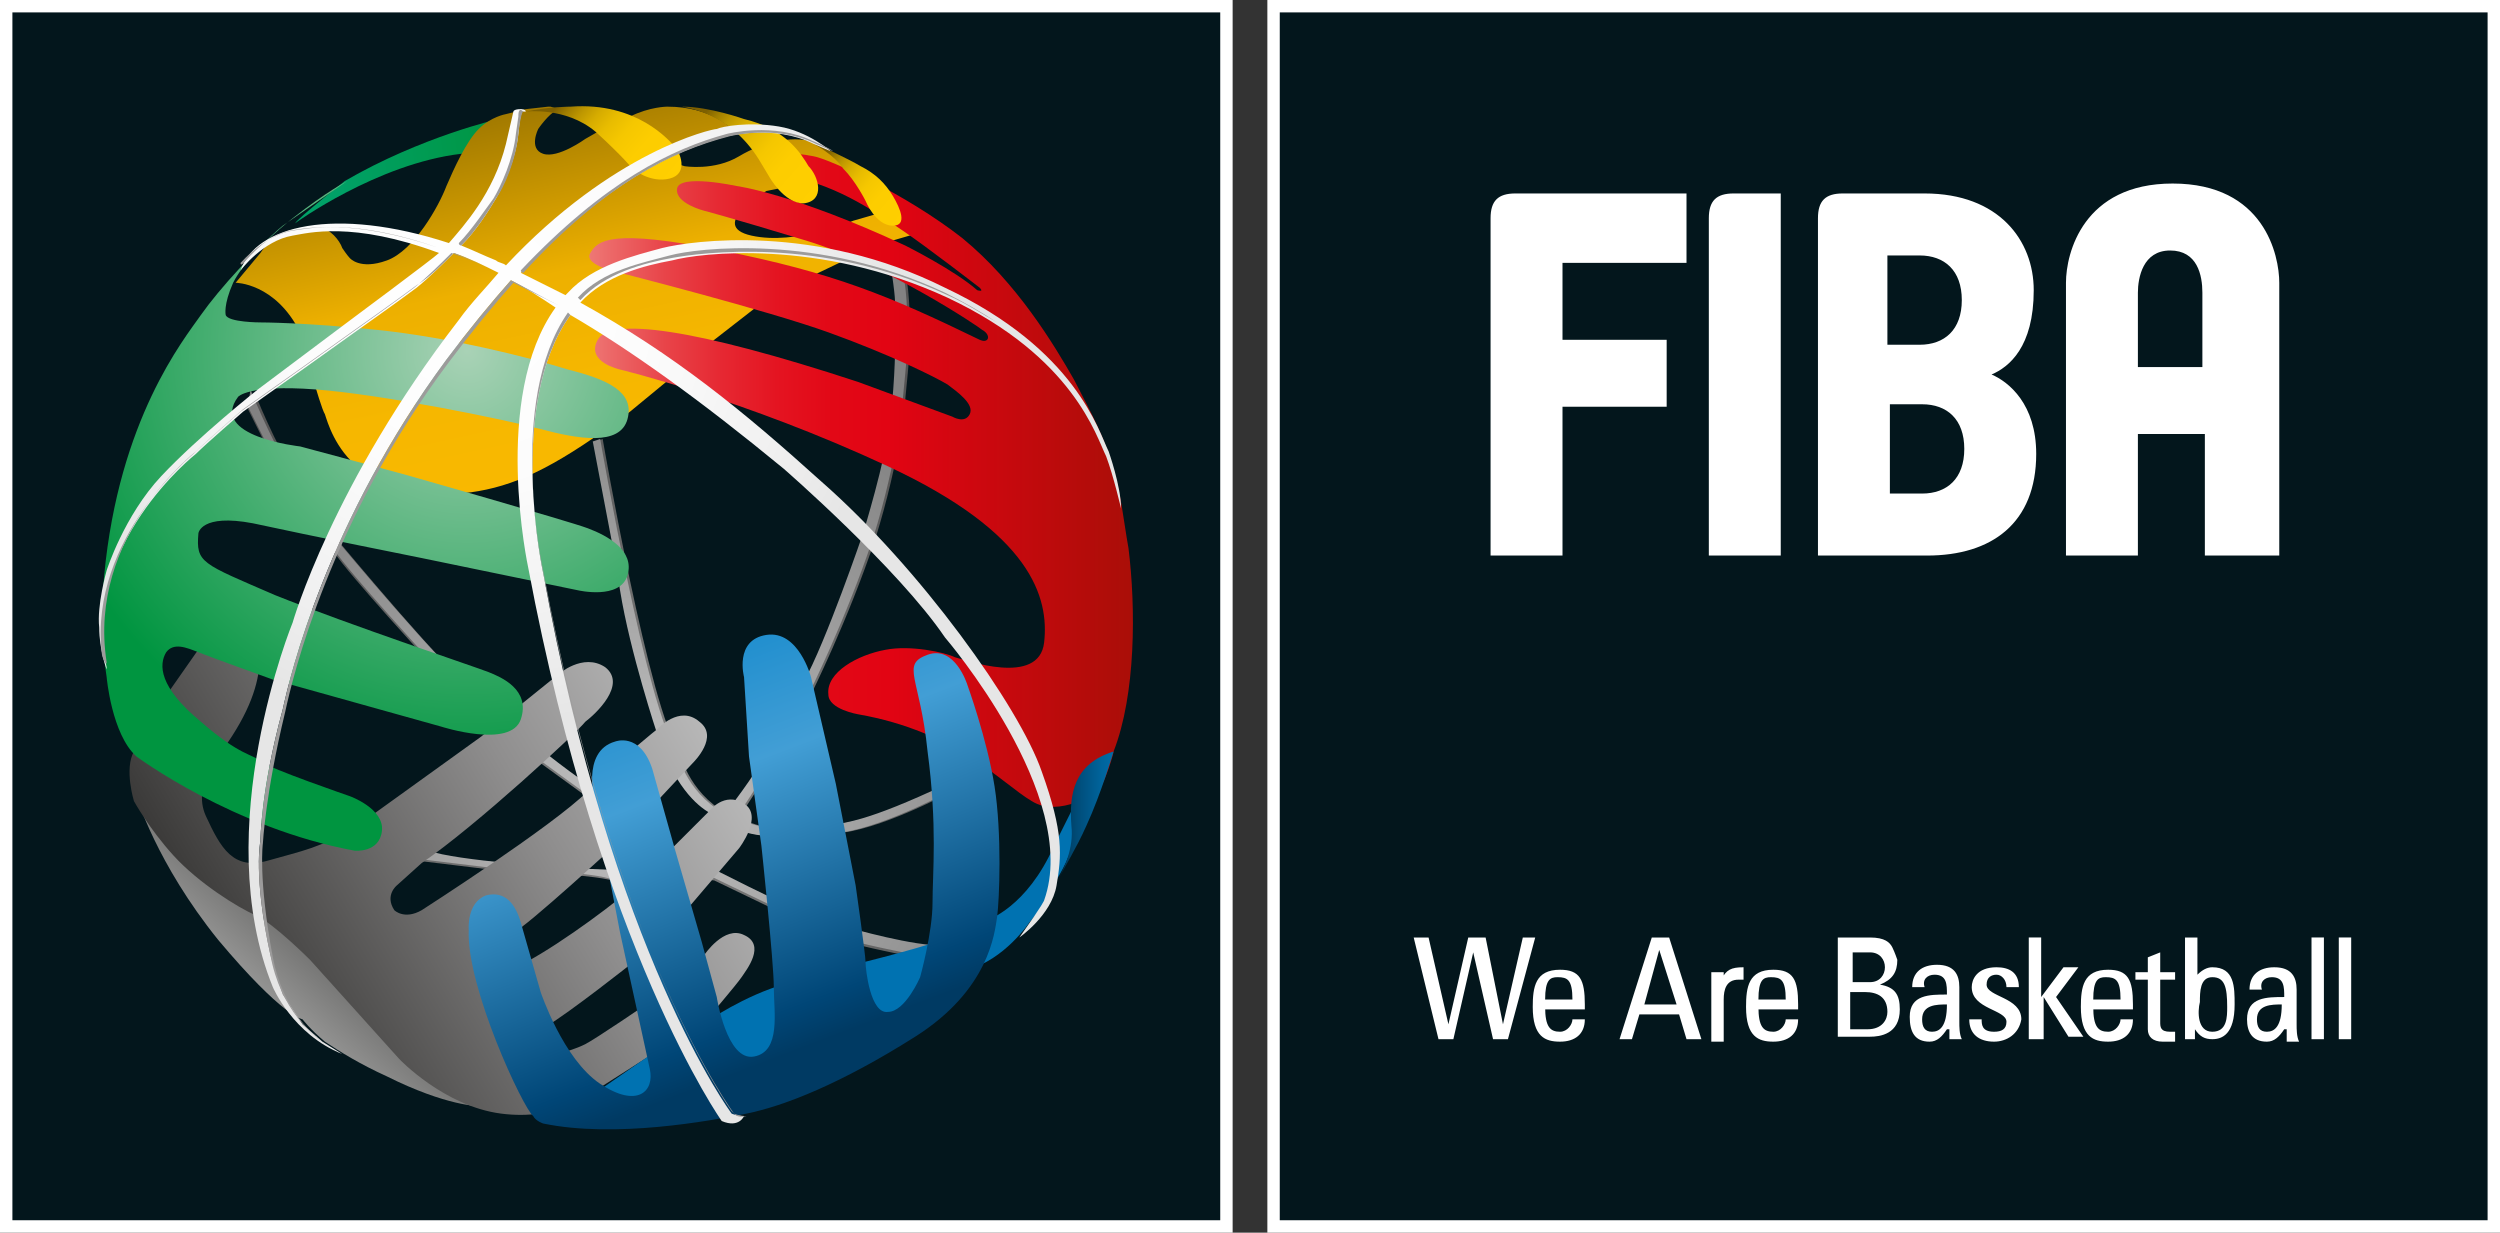
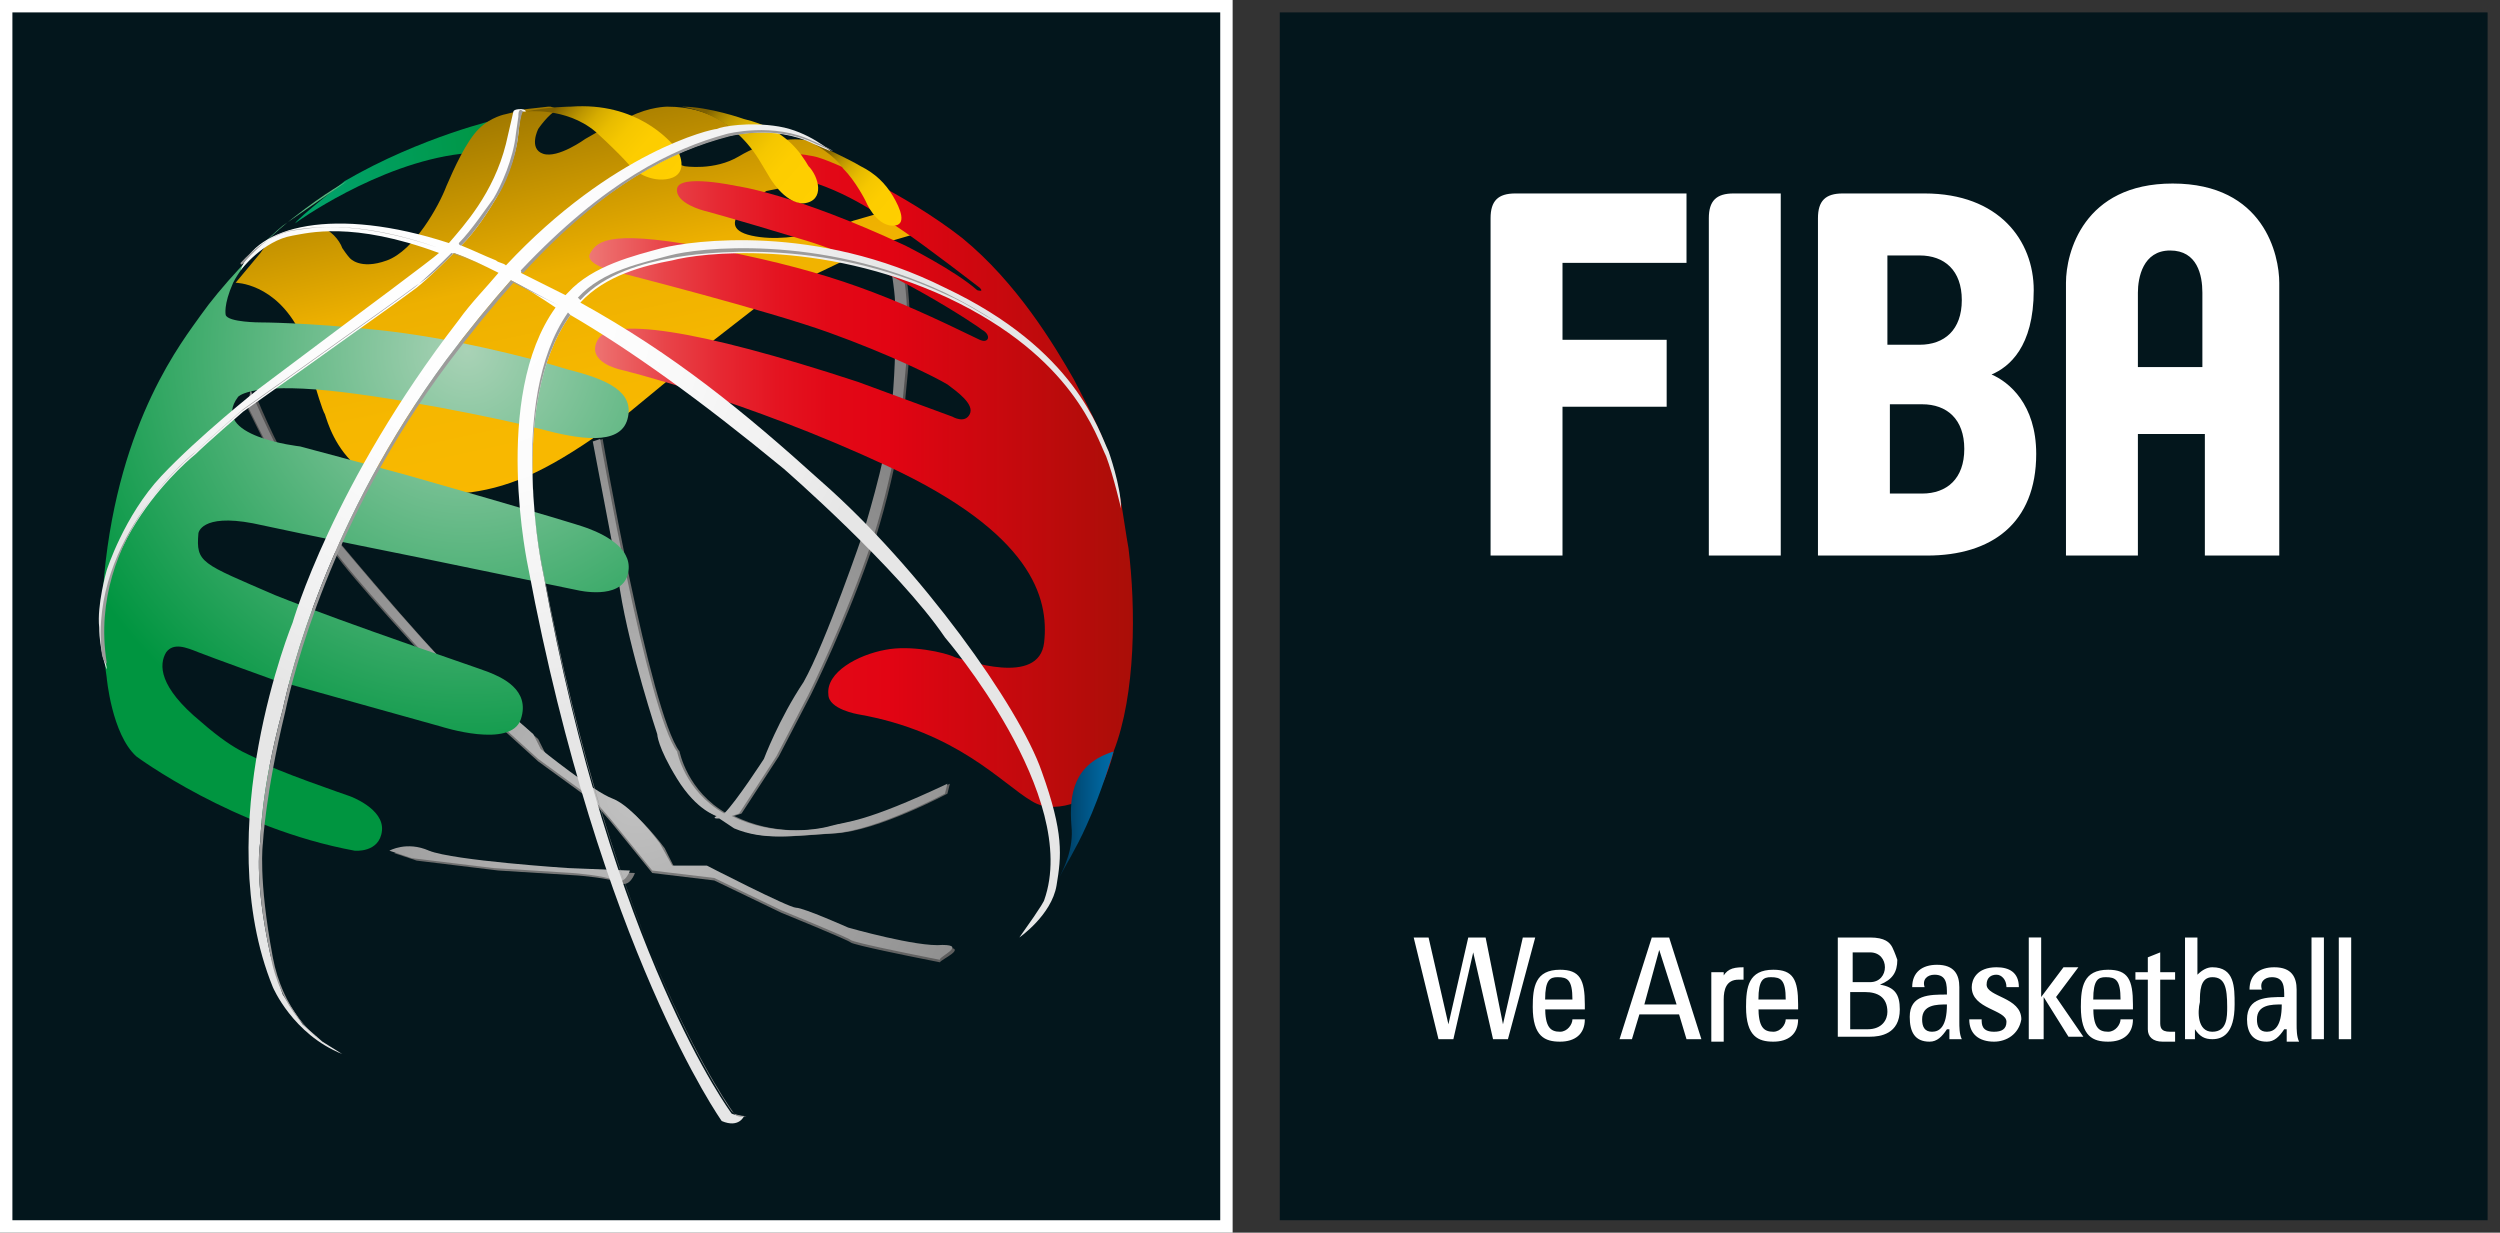
<svg xmlns="http://www.w3.org/2000/svg" version="1.1" id="レイヤー_1" x="0" y="0" width="100.8" height="49.7" viewBox="0 0 100.8 49.7" xml:space="preserve">
  <rect x="0" y="0" width="100.8" height="49.7" fill="#333333" stroke="none" />
  <style>.st0,.st1{fill-rule:evenodd;clip-rule:evenodd;fill:#fff}.st1{fill:#03161c}.st2{fill:#fff}.st24{fill:#9c9b9b}</style>
-   <path class="st0" d="M51.1 0h49.7v49.7H51.1z" />
  <path class="st1" d="M51.6.5h48.7v48.7H51.6z" />
  <path class="st2" d="M57 37.8h.6l.8 3.5.8-3.5h.7l.7 3.5.8-3.5h.5l-1.1 4.1h-.6l-.8-3.5-.8 3.5H58l-1-4.1zm5.3 2.8c0 .8.2 1 .6 1 .3 0 .5-.3.5-.5h.5c0 .6-.4.9-1 .9s-1.1-.2-1.1-1.4c0-.8.1-1.5 1.1-1.5.8 0 1 .4 1 1.4v.2h-1.6zm1.1-.3c0-.8-.2-.9-.6-.9-.3 0-.5.1-.5.9h1.1zm3.2-2.5h.7l1.3 4.1H68l-.3-1h-1.6l-.3 1h-.5l1.3-4.1zm.3.5l-.6 2.2h1.3l-.7-2.2zm2.5 1.2c.2-.4.4-.5.9-.5v.5h-.2c-.5 0-.6.4-.6.8V42H69v-2.8h.5v.3zm1.5 1.1c0 .8.2 1 .6 1 .3 0 .5-.3.5-.5h.5c0 .6-.4.9-1 .9s-1.1-.2-1.1-1.4c0-.8.1-1.5 1.1-1.5.8 0 1 .4 1 1.4v.2h-1.6zm1.1-.3c0-.8-.2-.9-.6-.9-.3 0-.5.1-.5.9H72zm2.1 1.6v-4.1h1.3c.6 0 .8.2.9.4.1.2.2.5.2.5 0 .5-.2.8-.7 1 .6.1.8.4.8 1 0 1-.8 1.1-1.2 1.1h-1.3zm.5-2.3h.8c.4 0 .6-.3.6-.6s-.2-.6-.6-.6h-.7v1.2zm0 1.9h.7c.6 0 .8-.4.8-.7 0-.6-.4-.8-.9-.8h-.6v1.5zm3.9 0c-.2.3-.4.5-.7.5-.6 0-.8-.4-.8-1 0-.9.8-.9 1.5-.9 0-.4 0-.8-.5-.8-.3 0-.5.2-.4.5h-.5c0-.6.4-.9 1-.9.7 0 .9.4.9.9v1.4c0 .2 0 .5.1.7h-.5v-.4zm-1-.4c0 .3.1.5.4.5.3 0 .6-.2.6-1.1-.4 0-1 0-1 .6zm2.9.9c-.6 0-1-.3-1-.9h.5c0 .2 0 .5.5.5.3 0 .5-.1.5-.4 0-.5-1.4-.5-1.4-1.4 0-.3.2-.8 1-.8.5 0 .9.2.9.8h-.5c0-.3-.2-.5-.4-.5s-.4.1-.4.4c0 .5 1.4.5 1.4 1.4-.1.6-.6.9-1.1.9zm1.9-.1h-.5v-4.1h.5v2.4l.9-1.2h.6l-.9 1.2 1.1 1.6h-.6l-1-1.6v1.7z" />
  <path class="st2" d="M84.4 40.6c0 .8.2 1 .6 1 .3 0 .5-.3.5-.5h.5c0 .6-.4.9-1 .9s-1.1-.2-1.1-1.4c0-.8.1-1.5 1.1-1.5.8 0 1 .4 1 1.4v.2h-1.6zm1.1-.3c0-.8-.2-.9-.6-.9-.3 0-.5.1-.5.9h1.1zm1.1-1.2v-.5l.5-.2v.8h.6v.3h-.6v1.7c0 .2 0 .4.4.4h.2v.4h-.5c-.4 0-.6-.2-.6-.5v-2h-.5v-.3h.5zm2 2.8h-.5v-4.1h.5v1.5c.2-.2.4-.3.6-.3.9 0 .9.8.9 1.5 0 1.2-.5 1.4-.9 1.4-.3 0-.5-.1-.7-.4v.4zm.6-.3c.6 0 .6-.6.6-1 0-.8-.1-1.2-.6-1.2s-.5.6-.5 1c-.1.4-.1 1.2.5 1.2zm2.9-.1c-.2.3-.4.5-.7.5-.6 0-.8-.4-.8-.9 0-.9.8-.9 1.5-.9 0-.4 0-.8-.5-.8-.3 0-.5.2-.4.5h-.5c0-.6.4-.9 1-.9.7 0 .9.4.9.9v1.4c0 .2 0 .5.1.7h-.5v-.5zm-1.1-.4c0 .3.1.5.4.5.3 0 .6-.2.6-1.1-.4 0-1 0-1 .6zm2.7.8h-.5v-4.1h.5v4.1zm1.1 0h-.5v-4.1h.5v4.1zM63 10.6v3.1h4.2v2.7H63v6h-2.9V8.8c0-.7.3-1 1-1H68v2.8h-5zm5.9 11.8V8.8c0-.7.3-1 1-1h1.9v14.6h-2.9zm10.2-10.3c0 1.2-.7 1.8-1.7 1.8h-1.3v-3.6h1.3c1 0 1.7.6 1.7 1.8zm3 6.2c0-2-1.1-2.9-1.8-3.2.7-.3 1.7-1.1 1.7-3.4 0-2-1.4-3.9-4.4-3.9h-3.3c-.7 0-1 .3-1 1v13.6h4.4c2.6 0 4.4-1.3 4.4-4.1zm-2.9-.2c0 1.2-.7 1.8-1.7 1.8h-1.3v-3.6h1.3c1 0 1.7.6 1.7 1.8zm9.7-3.3h-2.7v-3c0-.6.2-1.7 1.3-1.7s1.3 1 1.3 1.7v3zm3 7.6v-11c0-1.1-.6-4-4.3-4-3.6 0-4.3 2.8-4.3 4v11h2.9v-4.9h2.7v4.9h3z" />
  <path class="st0" d="M0 0h49.7v49.7H0z" />
  <path class="st1" d="M.5.5h48.7v48.7H.5z" />
  <radialGradient id="SVGID_1_" cx="25.806" cy="32.167" r="17.851" gradientUnits="userSpaceOnUse">
    <stop offset="0" stop-color="#828282" />
    <stop offset="1" stop-color="#545454" />
  </radialGradient>
  <path d="M25.2 23.9c.4 2.5 1.5 5.8 1.5 5.8s0 .5.8 1.8 1.6 1.5 1.6 1.5H29h.1l.6.4c1.2.5 2.3.3 4 .2 1.7-.1 4.5-1.6 4.5-1.6l.1-.4c-3.4 1.6-4 1.5-4.7 1.7-.7.2-2.4.4-4-.4l.3-.1 1.5-2.3 1.3-2.5s1.5-3 2.6-6.3c1-3.2 1.2-5.6 1.2-5.6s.2-2 .2-2.3c0-.2 0-2.2-.2-2.7l-.5-.5c.2 1.4.2 1.4.2 2.4 0 .9 0 2.2-.2 3.9-.2 1.7-1.1 4.6-1.1 4.6s-1.5 4.4-2.4 6c-1 1.5-1.6 3.1-1.6 3.1s-1.1 1.7-1.6 2.2c-1.6-.9-1.9-2.5-1.9-2.5-1.2-1.6-3.1-12.6-3.1-12.6l-.3.1.8 4.2.4 1.9z" fill="url(#SVGID_1_)" />
  <radialGradient id="SVGID_00000127756373898273104070000004563881776563852989_" cx="25.809" cy="32.167" r="17.854" gradientUnits="userSpaceOnUse">
    <stop offset="0" stop-color="#828282" />
    <stop offset="1" stop-color="#545454" />
  </radialGradient>
  <path d="M38.1 38.2c-1 .1-3.8-.7-3.8-.7s-1.8-.8-2.1-.8c-.3 0-3.6-1.7-3.6-1.7h-1.4l-.4-.8s-1.1-1.5-1.9-1.8c-.8-.3-2.9-2-2.9-2l-.3-.6s-2-1.8-2.7-2.1c-.7-.3-5.2-5.7-5.2-5.7s-1.2-2.3-1.7-2.7c-.5-.3-1.7-3.1-1.8-3.4l-.3.6.8 1.6 1 1.8s1.3 1.6 1.7 2.4c.5.8 3.9 4.5 3.9 4.5l4.3 3.9 2.2 1.6.7.8 1.7 2.1 2.5.3 2.7 1.3s2.7 1.1 2.8 1.2c.1.1 2.6.6 2.6.6l1 .2c0-.1 1.2-.6.2-.6z" fill="url(#SVGID_00000127756373898273104070000004563881776563852989_)" />
  <radialGradient id="SVGID_00000013890738219101827690000012424087351080499096_" cx="25.809" cy="32.051" r="18.479" gradientUnits="userSpaceOnUse">
    <stop offset="0" stop-color="#828282" />
    <stop offset="1" stop-color="#545454" />
  </radialGradient>
  <path d="M17.5 34.4c-.9-.4-1.6 0-1.6 0l.9.3 3.3.4 3.2.2s1.3.1 1.7.3c.4.2.6-.4.6-.4l-2.6-.1s-4.6-.3-5.5-.7z" fill="url(#SVGID_00000013890738219101827690000012424087351080499096_)" />
  <radialGradient id="SVGID_00000147215594332172994360000015057426806357011346_" cx="25.694" cy="32.061" r="17.851" gradientUnits="userSpaceOnUse">
    <stop offset="0" stop-color="#c2c2c2" />
    <stop offset="1" stop-color="#828282" />
  </radialGradient>
  <path d="M25 23.8c.4 2.5 1.5 5.8 1.5 5.8s0 .5.8 1.8 1.6 1.5 1.6 1.5c-.2.1 0 .1 0 .1h.1l.6.4c1.2.5 2.3.3 4 .2 1.7-.1 4.5-1.6 4.5-1.6l.1-.4c-3.4 1.6-4 1.5-4.7 1.7-.7.2-2.4.4-4-.4l.3-.1 1.5-2.3 1.3-2.5s1.5-3 2.6-6.3c1-3.2 1.2-5.6 1.2-5.6s.2-2 .2-2.3c0-.2 0-2.2-.2-2.7l-.5-.5c.2 1.4.2 1.4.2 2.4 0 .9 0 2.2-.2 3.9-.2 1.7-1.1 4.6-1.1 4.6s-1.5 4.4-2.4 6c-1 1.5-1.6 3.1-1.6 3.1s-1.1 1.7-1.6 2.2c-1.6-.9-1.9-2.5-1.9-2.5-1.2-1.6-3.1-12.6-3.1-12.6l-.3.1.8 4.2.3 1.8z" fill="url(#SVGID_00000147215594332172994360000015057426806357011346_)" />
  <radialGradient id="SVGID_00000176029836677373391670000008579217891880300975_" cx="25.696" cy="32.059" r="17.855" gradientUnits="userSpaceOnUse">
    <stop offset="0" stop-color="#c2c2c2" />
    <stop offset="1" stop-color="#828282" />
  </radialGradient>
  <path d="M38 38.1c-1 .1-3.8-.7-3.8-.7s-1.8-.8-2.1-.8c-.3 0-3.6-1.7-3.6-1.7h-1.4l-.5-.9s-1.1-1.5-1.9-1.8c-.8-.3-2.9-2-2.9-2l-.3-.6s-2-1.8-2.7-2.1c-.7-.3-5.2-5.7-5.2-5.7s-1.2-2.3-1.7-2.7c-.5-.3-1.7-3.1-1.8-3.4l-.1.7.8 1.6 1 1.8s1.3 1.6 1.7 2.4c.5.8 3.9 4.5 3.9 4.5l4.3 3.9 2.2 1.6.7.8 1.7 2.1 2.5.3 2.7 1.3s2.7 1.1 2.8 1.2c.1.1 2.6.6 2.6.6l1 .2c-.1-.1 1.1-.6.1-.6z" fill="url(#SVGID_00000176029836677373391670000008579217891880300975_)" />
  <radialGradient id="SVGID_00000039830288083992011900000018340440045218203837_" cx="25.696" cy="31.945" r="18.473" gradientUnits="userSpaceOnUse">
    <stop offset="0" stop-color="#c2c2c2" />
    <stop offset="1" stop-color="#828282" />
  </radialGradient>
  <path d="M17.3 34.3c-.9-.4-1.6 0-1.6 0l.9.3 3.3.4 3.2.2s1.3.1 1.7.3c.4.2.6-.4.6-.4l-2.5-.1s-4.6-.3-5.6-.7z" fill="url(#SVGID_00000039830288083992011900000018340440045218203837_)" />
  <linearGradient id="SVGID_00000124124251273796395060000010302029250331628672_" gradientUnits="userSpaceOnUse" x1="13.536" y1="7.218" x2="20.523" y2="6.353">
    <stop offset="0" stop-color="#00a167" />
    <stop offset="1" stop-color="#009540" />
  </linearGradient>
  <path d="M20.1 4.8s-3.1.7-6.2 2.5c0 0-1.9 1.5-2 1.7 0 0 3.3-2.4 6.7-2.8h.2l1.3-1.4z" fill-rule="evenodd" clip-rule="evenodd" fill="url(#SVGID_00000124124251273796395060000010302029250331628672_)" />
  <linearGradient id="SVGID_00000059990462835603454190000005312088296871764656_" gradientUnits="userSpaceOnUse" x1="25.802" y1="20.152" x2="21.642" y2="1.075">
    <stop offset="0" stop-color="#fab900" />
    <stop offset=".274" stop-color="#f6b700" />
    <stop offset=".494" stop-color="#edb000" />
    <stop offset="1" stop-color="#7e6000" />
  </linearGradient>
  <path d="M25.4 16.6l1.7-1.4 1.7-1.5 1.8-1.4L33 11l2.3-1.1 2.4-.7s-.6-1-1.1-.9c-.5.1-2.2.6-2.2.6s-2.3 1-4.1.6c-1.8-.4.6-1.8.6-1.8l.5-.1 1.1-1 1.1.4.7.3h.2s-.7-1.2-1.5-1.5c-.9-.4-2.2-.1-3.2.5s-2.2.4-2.2.4-1.1-.3-.6-.5c.5-.3 2.5-.8 2.5-.8v-.2s-.8-.9-2.6-.9c0 0-.7 0-1.5.4l-1.1.5-.7.4s-1.1.8-1.7.6c-.6-.2-.2-1-.2-1s.4-.6.8-.8l-.3-.1h-.1l-.9.1-.8.2s-.6.1-1.1.6c-.5.5-1 1.6-1.3 2.3-.3.8-1.3 2.6-2.4 3-1.1.4-1.5-.1-1.5-.1s-.1-.1-.3-.4c-.1-.3-.5-.8-.9-.8s-1.6-.2-2.4 1l-1 1.2s1.6 0 2.6 2c0 0 .8 3 1 3.3.1.3.4 1.4 1.4 2.2 1 .8 3.2 1.2 4.8.9 1.7-.3 3.3-1.1 6.1-3.2z" fill-rule="evenodd" clip-rule="evenodd" fill="url(#SVGID_00000059990462835603454190000005312088296871764656_)" />
  <linearGradient id="SVGID_00000103236087278228039730000011329879794615240076_" gradientUnits="userSpaceOnUse" x1="23.535" y1="19.307" x2="45.598" y2="19.307">
    <stop offset="0" stop-color="#ee7c79" />
    <stop offset=".049" stop-color="#ec6868" />
    <stop offset=".149" stop-color="#e84449" />
    <stop offset=".251" stop-color="#e62832" />
    <stop offset=".353" stop-color="#e41421" />
    <stop offset=".454" stop-color="#e20816" />
    <stop offset=".556" stop-color="#e20413" />
    <stop offset="1" stop-color="#aa0e08" />
  </linearGradient>
  <path d="M44.3 31.9s-1.6 1.1-2.7.4c-1.2-.7-3-2.8-7-3.5 0 0-1.2-.2-1.2-.8-.1-.9 1.2-1.6 2.3-1.8 1-.2 2.4.1 2.8.3.4.1 3.4 1.2 3.6-.6.2-1.8-.5-4.4-6.3-7.1C30 16.1 25 14.9 25 14.9s-1.4-.3-.9-1.2c.5-.9 3.8-.5 10.5 1.7l3.8 1.4s.5.3.7-.1c.2-.4-.5-.9-.9-1.2-.5-.3-2.3-1.2-4.8-2.1C30.9 12.5 25 11 25 11s-1.5-.3-1.2-.8c.3-.5.8-1 5.3-.1s6.7 1.8 10.4 3.6c0 0 .2.1.3 0 .1-.1 0-.3-.2-.4-.1-.1-3.8-2.6-7.1-3.6s-4.1-1.2-4.1-1.2-1.2-.3-1.1-.9c.1-.6 2.4-.1 2.4-.1s2.3.3 6.8 2.4c0 0 2 1 2.9 1.8 0 0 .3.1.1-.1 0 0-2.2-1.7-3.1-2.3-.9-.6-2.5-1.8-4.6-2.2 0 0-.8-.2-.4-.4.3-.5.6-.5.6-.5s.3 0 .8.1c.6.1 3.7 1.5 6 3.3 2.2 1.8 3.7 4.3 4.5 5.7.4.8 1.1 2 1.5 3.3.4 1.2.5 2.4.7 3.5.3 2.4.3 5.9-.6 8.2 0 .1-.3 1.1-.6 1.6z" fill="url(#SVGID_00000103236087278228039730000011329879794615240076_)" />
  <linearGradient id="SVGID_00000105412458953727080620000011035136692656479366_" gradientUnits="userSpaceOnUse" x1="28.581" y1="8.985" x2="22.802" y2="3.906">
    <stop offset=".27" stop-color="#ffcf00" />
    <stop offset=".524" stop-color="#fdcd00" />
    <stop offset=".644" stop-color="#f5c700" />
    <stop offset=".735" stop-color="#e8bc00" />
    <stop offset=".813" stop-color="#d6ac00" />
    <stop offset=".881" stop-color="#be9700" />
    <stop offset=".942" stop-color="#a17e00" />
    <stop offset=".998" stop-color="#7f6100" />
    <stop offset="1" stop-color="#7e6000" />
  </linearGradient>
  <path d="M25.5 6.8s.7.6 1.5.4c.8-.2.4-1.1.2-1.3-.2-.2-1.5-1.8-4.2-1.6 0 0-.9 0-1.8.2 0 0 1.6-.2 2.8.8 1.1 1 1.5 1.5 1.5 1.5z" fill-rule="evenodd" clip-rule="evenodd" fill="url(#SVGID_00000105412458953727080620000011035136692656479366_)" />
  <linearGradient id="SVGID_00000057129853494389080890000011824537606802894762_" gradientUnits="userSpaceOnUse" x1="34.651" y1="9.446" x2="28.702" y2="4.218">
    <stop offset=".27" stop-color="#ffcf00" />
    <stop offset=".524" stop-color="#fdcd00" />
    <stop offset=".644" stop-color="#f5c700" />
    <stop offset=".735" stop-color="#e8bc00" />
    <stop offset=".813" stop-color="#d6ac00" />
    <stop offset=".881" stop-color="#be9700" />
    <stop offset=".942" stop-color="#a17e00" />
    <stop offset=".998" stop-color="#7f6100" />
    <stop offset="1" stop-color="#7e6000" />
  </linearGradient>
  <path d="M27.5 4.3c1.1 0 2.5.5 2.5.5 1.7.4 2.3 1.4 2.6 1.9.4.4.7 1.4-.2 1.5-.8 0-1.4-1.1-1.4-1.1l-.3-.5c-1.1-1.9-2.7-2.2-3.2-2.3z" fill-rule="evenodd" clip-rule="evenodd" fill="url(#SVGID_00000057129853494389080890000011824537606802894762_)" />
  <linearGradient id="SVGID_00000172428297875100788630000002772668142772536196_" gradientUnits="userSpaceOnUse" x1="37.685" y1="9.967" x2="33.364" y2="6.17">
    <stop offset=".27" stop-color="#ffcf00" />
    <stop offset=".524" stop-color="#fdcd00" />
    <stop offset=".644" stop-color="#f5c700" />
    <stop offset=".735" stop-color="#e8bc00" />
    <stop offset=".813" stop-color="#d6ac00" />
    <stop offset=".881" stop-color="#be9700" />
    <stop offset=".942" stop-color="#a17e00" />
    <stop offset=".998" stop-color="#7f6100" />
    <stop offset="1" stop-color="#7e6000" />
  </linearGradient>
  <path d="M34.9 8.1s.4 1 1.1 1c.6 0 .3-.7 0-1.2s-.7-.9-1.3-1.2c-.5-.3-1.6-.8-1.6-.8l-.3-.1s.8.4 1.2 1c.5.5.9 1.3.9 1.3z" fill-rule="evenodd" clip-rule="evenodd" fill="url(#SVGID_00000172428297875100788630000002772668142772536196_)" />
  <linearGradient id="SVGID_00000115490334367451195690000010629723955994452120_" gradientUnits="userSpaceOnUse" x1="13.917" y1="36.704" x2="4.795" y2="46.695">
    <stop offset="0" stop-color="#575756" />
    <stop offset=".314" stop-color="#8f8f8e" />
    <stop offset=".628" stop-color="silver" />
    <stop offset=".867" stop-color="#dfdfde" />
    <stop offset="1" stop-color="#eaeaea" />
  </linearGradient>
-   <path d="M5.5 32.1s.8 2.7 3.3 5.8c2.6 3.1 3.4 3.2 3.4 3.2s.3.4.9.9c.6.4 1.4.9 2.5 1.4 2.4 1.2 3.7 1.2 3.7 1.2l-.2-1.4-7-6.5-3.6-2.1-1.9-2-1.1-.5z" fill-rule="evenodd" clip-rule="evenodd" fill="url(#SVGID_00000115490334367451195690000010629723955994452120_)" />
  <linearGradient id="SVGID_00000163777673127407864810000011097356190040142733_" gradientUnits="userSpaceOnUse" x1="7.823" y1="39.624" x2="38.33" y2="21.349">
    <stop offset="0" stop-color="#302f2e" />
    <stop offset=".116" stop-color="#4b4a49" />
    <stop offset=".429" stop-color="#8f8e8e" />
    <stop offset=".692" stop-color="silver" />
    <stop offset=".889" stop-color="#dfdfde" />
    <stop offset="1" stop-color="#eaeaea" />
  </linearGradient>
-   <path d="M6.8 27.9l1.4-2s.5-1.7 1.4-1.1c1 .6 1.5 2.5-.6 5.4 0 0-1.3 1.4-.7 2.7.6 1.3 1.1 2.2 2.5 1.8 1.4-.4 2.1-.5 3.6-1.4l5-3.6 3.1-2.5s1-.9 1.9-.3c.9.7-.4 1.9-.8 2.2-.3.4-4.4 4.2-6.6 5.7l-1 .9s-.5.4-.1 1c0 0 .4.4 1.1 0 0 0 5.3-3.4 6.7-4.8 1.4-1.4 2.8-2.5 2.8-2.5s.9-1 1.7-.3c.8.6-.2 1.6-.3 1.7-.1.1-2.9 3.1-2.9 3.1s-3.8 3.5-4.3 3.7c-.5.2-.9 1.9.5 1.2 1.5-.8 3.9-2.6 4.5-3.2l2.9-2.9s.6-.8 1.4-.3c.8.5-.2 1.8-.2 1.8l-2.3 2.7-2.1 2S23 40.8 22 41.4c-1 .6.4 1 .6 1h.2s.4-.1.8-.3c.4-.2 2.6-1.7 2.6-1.7l2.2-1.9s.8-1.2 1.6-.8c.9.4.1 1.4-.1 1.7-.2.3-1.4 1.7-1.4 1.7l-4.7 3s-1.3 1.1-3.6.8c-2.3-.3-4.1-2.2-4.1-2.2l-3.6-4s-1.5-1.5-2.2-1.8c-.7-.3-2.3-1.3-3.3-2.4-1-1.1-1.6-2.2-1.6-2.2s-.4-1.3 0-2c.3-.7 1.4-2.4 1.4-2.4z" fill-rule="evenodd" clip-rule="evenodd" fill="url(#SVGID_00000163777673127407864810000011097356190040142733_)" />
  <radialGradient id="SVGID_00000156574985054731373490000012739311103911979405_" cx="18.838" cy="14.148" r="17.79" gradientUnits="userSpaceOnUse">
    <stop offset="0" stop-color="#a9d2b6" />
    <stop offset="1" stop-color="#009540" />
  </radialGradient>
  <path d="M14 7.3s-.8.4-2.2 1.5c-1.4 1.1-3 2.9-3.7 3.9-.7 1-3.3 4.2-3.9 10.5 0 0-.2 2.2.1 4.1 0 0 .2 2.3 1.2 3.2 0 0 3.9 2.9 8.8 3.8 0 0 1 .1 1.1-.8.1-.9-1.3-1.4-1.3-1.4s-3.2-1.1-3.6-1.4c-.3-.3-.8-.2-2.4-1.6-1.7-1.4-1.7-2.3-1.4-2.8.3-.4.8-.2 1.3 0s3 1.1 3 1.1l6.8 1.9s2.8.9 3.2-.3c.4-1.2-.8-1.7-1.3-1.9-.5-.2-5.6-1.9-8.6-3.1-3-1.3-3.2-1.3-3.1-2.5 0 0 .1-.8 2.2-.4 2.3.5 6.8 1.4 6.8 1.4l6.3 1.3s1.7.4 2-.6c.3-1-.8-1.6-1.6-1.9-.8-.3-7.5-2.2-7.5-2.2L12.1 18s-3.7-.4-2.5-2c0 0 .4-.5 3.1-.3s7.6 1.2 9.1 1.6c1.5.4 3.2.7 3.5-.4.3-1.1-.8-1.6-2.4-2-1.6-.5-4.8-1.3-7.7-1.6-2.9-.3-4.7-.3-4.7-.3s-1.3 0-1.4-.3c0 0-.1-.4.3-1.3.4-.8 1.5-1.9 2-2.3L14 7.3z" fill-rule="evenodd" clip-rule="evenodd" fill="url(#SVGID_00000156574985054731373490000012739311103911979405_)" />
-   <path d="M24.1 44l2.6-1.8 2.1-1.2s1.8-1.2 3.6-1.5c1.8-.3 2-.6 2-.6s3.7-.9 4-1.2c.4-.3 1.4-.6 1.4-.6s1.6-.5 2.7-3l.8-1.6s.2 1-.1 1.7c-.2.7-.8 1.6-.8 1.6s-.3.5-.3.6c0 .1-.6.8-.6.8s-1 1.5-2.5 1.9c-1.5.4-6.2 6.1-12.6 6-6.3-.1-2.3-1.1-2.3-1.1z" fill-rule="evenodd" clip-rule="evenodd" fill="#0072b1" />
  <linearGradient id="SVGID_00000004517343212788882450000002040461598008622523_" gradientUnits="userSpaceOnUse" x1="32.308" y1="42.417" x2="24.829" y2="22.856">
    <stop offset=".006" stop-color="#003a63" />
    <stop offset=".084" stop-color="#004677" />
    <stop offset=".556" stop-color="#429ed5" />
    <stop offset="1" stop-color="#0080c8" />
  </linearGradient>
-   <path d="M18.9 37.5s-.1-1.1.7-1.4c.8-.2 1.2.4 1.4 1.1l.8 2.8s.9 2.7 2.4 3.7 2.2.3 2-.6c-.2-.9-1.2-5.5-1.2-5.5l-1-5.2s-.6-2.1.8-2.5c0 0 1-.4 1.5 1.1l.9 3.2 1.1 3.8.6 2.2s.4 2.6 1.5 2.4c1.1-.2.8-1.8.8-2.8 0-1-.5-5.7-.5-5.7l-.5-3.6-.2-3.2s-.4-1.5.9-1.7c1.3-.2 1.8 1.7 1.8 1.7l1 4.3.8 4.1s.4 2.8.4 3.1c0 .3.2 2.1.9 2 .7 0 1.3-1.4 1.3-1.4s.5-1.8.5-3 .2-3.1-.2-6.1c-.3-3-1.1-3.5 0-3.9 1.1-.4 1.6 1.2 1.6 1.2s.8 2.2 1.1 4.1c.3 1.9.2 4.6.1 5.3-.1.6-.3 2.9-3.3 4.8s-5.3 2.8-6.8 3.1c-1.5.3-5.3 1-8.2.4 0 0-.3-.1-.4-.3-.4-.3-2.7-5.2-2.6-7.5z" fill-rule="evenodd" clip-rule="evenodd" fill="url(#SVGID_00000004517343212788882450000002040461598008622523_)" />
  <linearGradient id="SVGID_00000099620801514667859790000006528601420561183156_" gradientUnits="userSpaceOnUse" x1="42.727" y1="32.906" x2="44.893" y2="32.906">
    <stop offset="0" stop-color="#003758" />
    <stop offset=".396" stop-color="#00507e" />
    <stop offset=".783" stop-color="#00649c" />
    <stop offset="1" stop-color="#006ca8" />
  </linearGradient>
  <path d="M44.9 30.3c-1.6.5-1.8 1.7-1.7 3 .1.9-.3 1.7-.5 2.1.2-.4.7-1.2 1.1-2.1.6-1.3 1.1-3 1.1-3z" fill-rule="evenodd" clip-rule="evenodd" fill="url(#SVGID_00000099620801514667859790000006528601420561183156_)" />
  <linearGradient id="SVGID_00000039092263626649221990000004653618342884760480_" gradientUnits="userSpaceOnUse" x1="42.726" y1="35.486" x2="42.726" y2="35.486">
    <stop offset="0" stop-color="#003758" />
    <stop offset=".396" stop-color="#00507e" />
    <stop offset=".783" stop-color="#00649c" />
    <stop offset="1" stop-color="#006ca8" />
  </linearGradient>
  <linearGradient id="SVGID_00000007391798183265775340000018112954419667768466_" gradientUnits="userSpaceOnUse" x1="42.727" y1="35.477" x2="42.743" y2="35.477">
    <stop offset="0" stop-color="#003758" />
    <stop offset=".396" stop-color="#00507e" />
    <stop offset=".783" stop-color="#00649c" />
    <stop offset="1" stop-color="#006ca8" />
  </linearGradient>
  <radialGradient id="SVGID_00000017507959029505912750000011609123450045534377_" cx="19.018" cy="12.204" r="17.133" gradientUnits="userSpaceOnUse">
    <stop offset="0" stop-color="#fff" />
    <stop offset=".415" stop-color="#fcfcfc" />
    <stop offset=".764" stop-color="#f1f1f1" />
    <stop offset="1" stop-color="#e6e6e6" />
  </radialGradient>
  <path d="M22.4 12.4c-2.6 3.6-1.1 10.5-1.1 10.5 2.9 15.4 7.8 22.3 7.8 22.3.7.3.9-.2.9-.2-.3 0-.5-.1-.5-.1s-4.8-6.4-7.6-21.8c0 0-1.5-6.8 1.1-10.4 2.4 1.4 5.2 3.4 8.6 6.2 0 0 4.6 4 6.5 6.8 0 0 5.5 6.4 4 10.6 0 0 0 .1-1 1.5 0 0 1.3-.9 1.5-2.1.2-1.2.3-2.1-.6-4.6-.9-2.6-4.9-8.2-8.9-11.7-3.1-2.8-5.9-5.1-9.7-7.2 1-1.1 2.6-1.5 3.7-1.7 1.1-.3 5.9-.9 11.1 1.5 5.1 2.4 6 5.6 6.4 6.4.3.8.6 2.1.6 2.1 0-.9-.5-2.3-.5-2.3-.4-.8-1.3-4.1-6.6-6.6C32.9 9 27.9 9.7 26.7 10c-1.1.3-2.8.7-3.8 1.8l-.1.1L21 11c3.4-3.6 6.1-4.9 8.3-5.5 0 0 1.9-.5 3.5.3l.7.3s-.9-.8-2.1-1c-1.2-.2-2.3 0-2.5.1-.2 0-4.2.9-8.5 5.5-.1-.1-.3-.1-.4-.2-.5-.2-.9-.4-1.4-.6.6-.6 1.1-1.4 1.4-1.9.3-.5.8-1.6.9-2.6.1-1.1.2-.9.2-.9h.1c0-.1-.2-.1-.2-.1-.3 0-.3.1-.3.1l-.3 1.3c-.5 2-1.7 3.3-2.3 4-4.6-1.5-7.8-.7-8.4 1.1 0 0 .9-1.2 2.1-1.4.6-.1 2.4-.6 5.9.7-.2.2-3.7 2.8-3.7 2.8l-3.6 2.7S8 17.6 6.5 19.2 4.3 23 4.3 23s-.4 1.4-.3 2.3c0 .9.3 1.7.3 1.7v-.1c-1.1-4.9 3.6-8.6 3.6-8.6.4-.4 1.9-1.7 1.9-1.7l2.4-1.7 2.1-1.5s1.7-1.2 2.5-1.8c.5-.4 1.1-1 1.5-1.4.6.2 1.2.5 1.8.8-.5.6-1.1 1.2-1.6 1.9-5.1 6.6-6.7 12.2-6.7 12.2s-3.4 8.3-.8 14.7c0 0 .8 1.9 2.8 2.7L13 42l-.8-.7-.8-1.2-.2-.6-.3-1c-.7-3.2-.4-4.6-.4-4.6s0-2 .9-5.3c.3-1.4 1.8-7.6 6.6-14.1.9-1.2 1.8-2.3 2.6-3.2.6.3 1.2.7 1.8 1.1.1-.1 0 0 0 0" fill="url(#SVGID_00000017507959029505912750000011609123450045534377_)" />
  <path class="st24" d="M30.1 45c-.3 0-.5-.1-.5-.1s-4.8-6.4-7.7-21.8c0 0-1.5-6.8 1.1-10.4l-.1-.1c-2.5 3.6-1 10.4-1 10.4 2.9 15.4 7.6 21.8 7.6 21.8l.1.1s.1.2.5.1zm3.5-38.9l-.7-.3c-1.6-.8-3.5-.3-3.5-.3-2.3.6-5 1.9-8.3 5.5 0 0-.1 0-.1-.1 3.4-3.6 6.1-4.9 8.3-5.5 0 0 1.9-.5 3.5.3-.2-.1.7.3.8.4zm4.6 5.8c.7.3 1.3.7 2 1.1-.6-.4-1.3-.8-2.1-1.2C33 9.4 28.1 10 27 10.3c-1.1.3-2.7.6-3.7 1.7l.1.1c1-1.1 2.6-1.5 3.7-1.7 1.1-.2 6-.9 11.1 1.5zM21.1 4.5c-.1 0-.2.9-.2.9-.1 1.1-.6 2.2-.9 2.6-.3.5-.8 1.3-1.4 1.9 0 0-.1 0-.1-.1.5-.5 1.1-1.4 1.4-1.8.3-.5.8-1.6.9-2.6l.1-.7c0-.1 0-.4.2-.2zm-11 5.8c.4-.4.8-.8 1.6-1 .6-.1 2.5-.5 6 .7-3.4-1.2-5.2-.8-5.9-.7 0 0-1 .1-2.1 1.3 0 .2.2-.1.4-.3z" />
  <path class="st24" d="M20.7 11.4c-.8.9-1.7 2-2.6 3.2-4.8 6.4-6.3 12.7-6.6 14.1-.8 3.3-.9 5.3-.9 5.3s-.2 1.4.4 4.6c.4 2.1 1.6 3.2 2.4 3.7-.8-.5-2.1-1.6-2.5-3.8-.7-3.2-.4-4.6-.4-4.6s0-2 .9-5.3c.3-1.4 1.8-7.6 6.6-14.1.9-1.2 1.8-2.3 2.6-3.2.6.3 1.3.7 1.9 1l-1.8-.9M4.1 26.3c-.5-4.6 3.7-8 3.7-8 .4-.4 1.9-1.7 1.9-1.7l2.4-1.7 2.1-1.5s1.7-1.2 2.5-1.8c.5-.4 1.1-1 1.5-1.4.6.2 1.3.5 1.9.8-.6-.3-1.3-.6-1.8-.8-.4.4-1 1-1.5 1.3-.8.6-2.5 1.8-2.5 1.8l-2.1 1.5-2.4 1.7s-1.5 1.3-1.9 1.7c0 0-4.4 3.4-3.6 8.5 0 .2-.2-.2-.2-.4z" />
</svg>